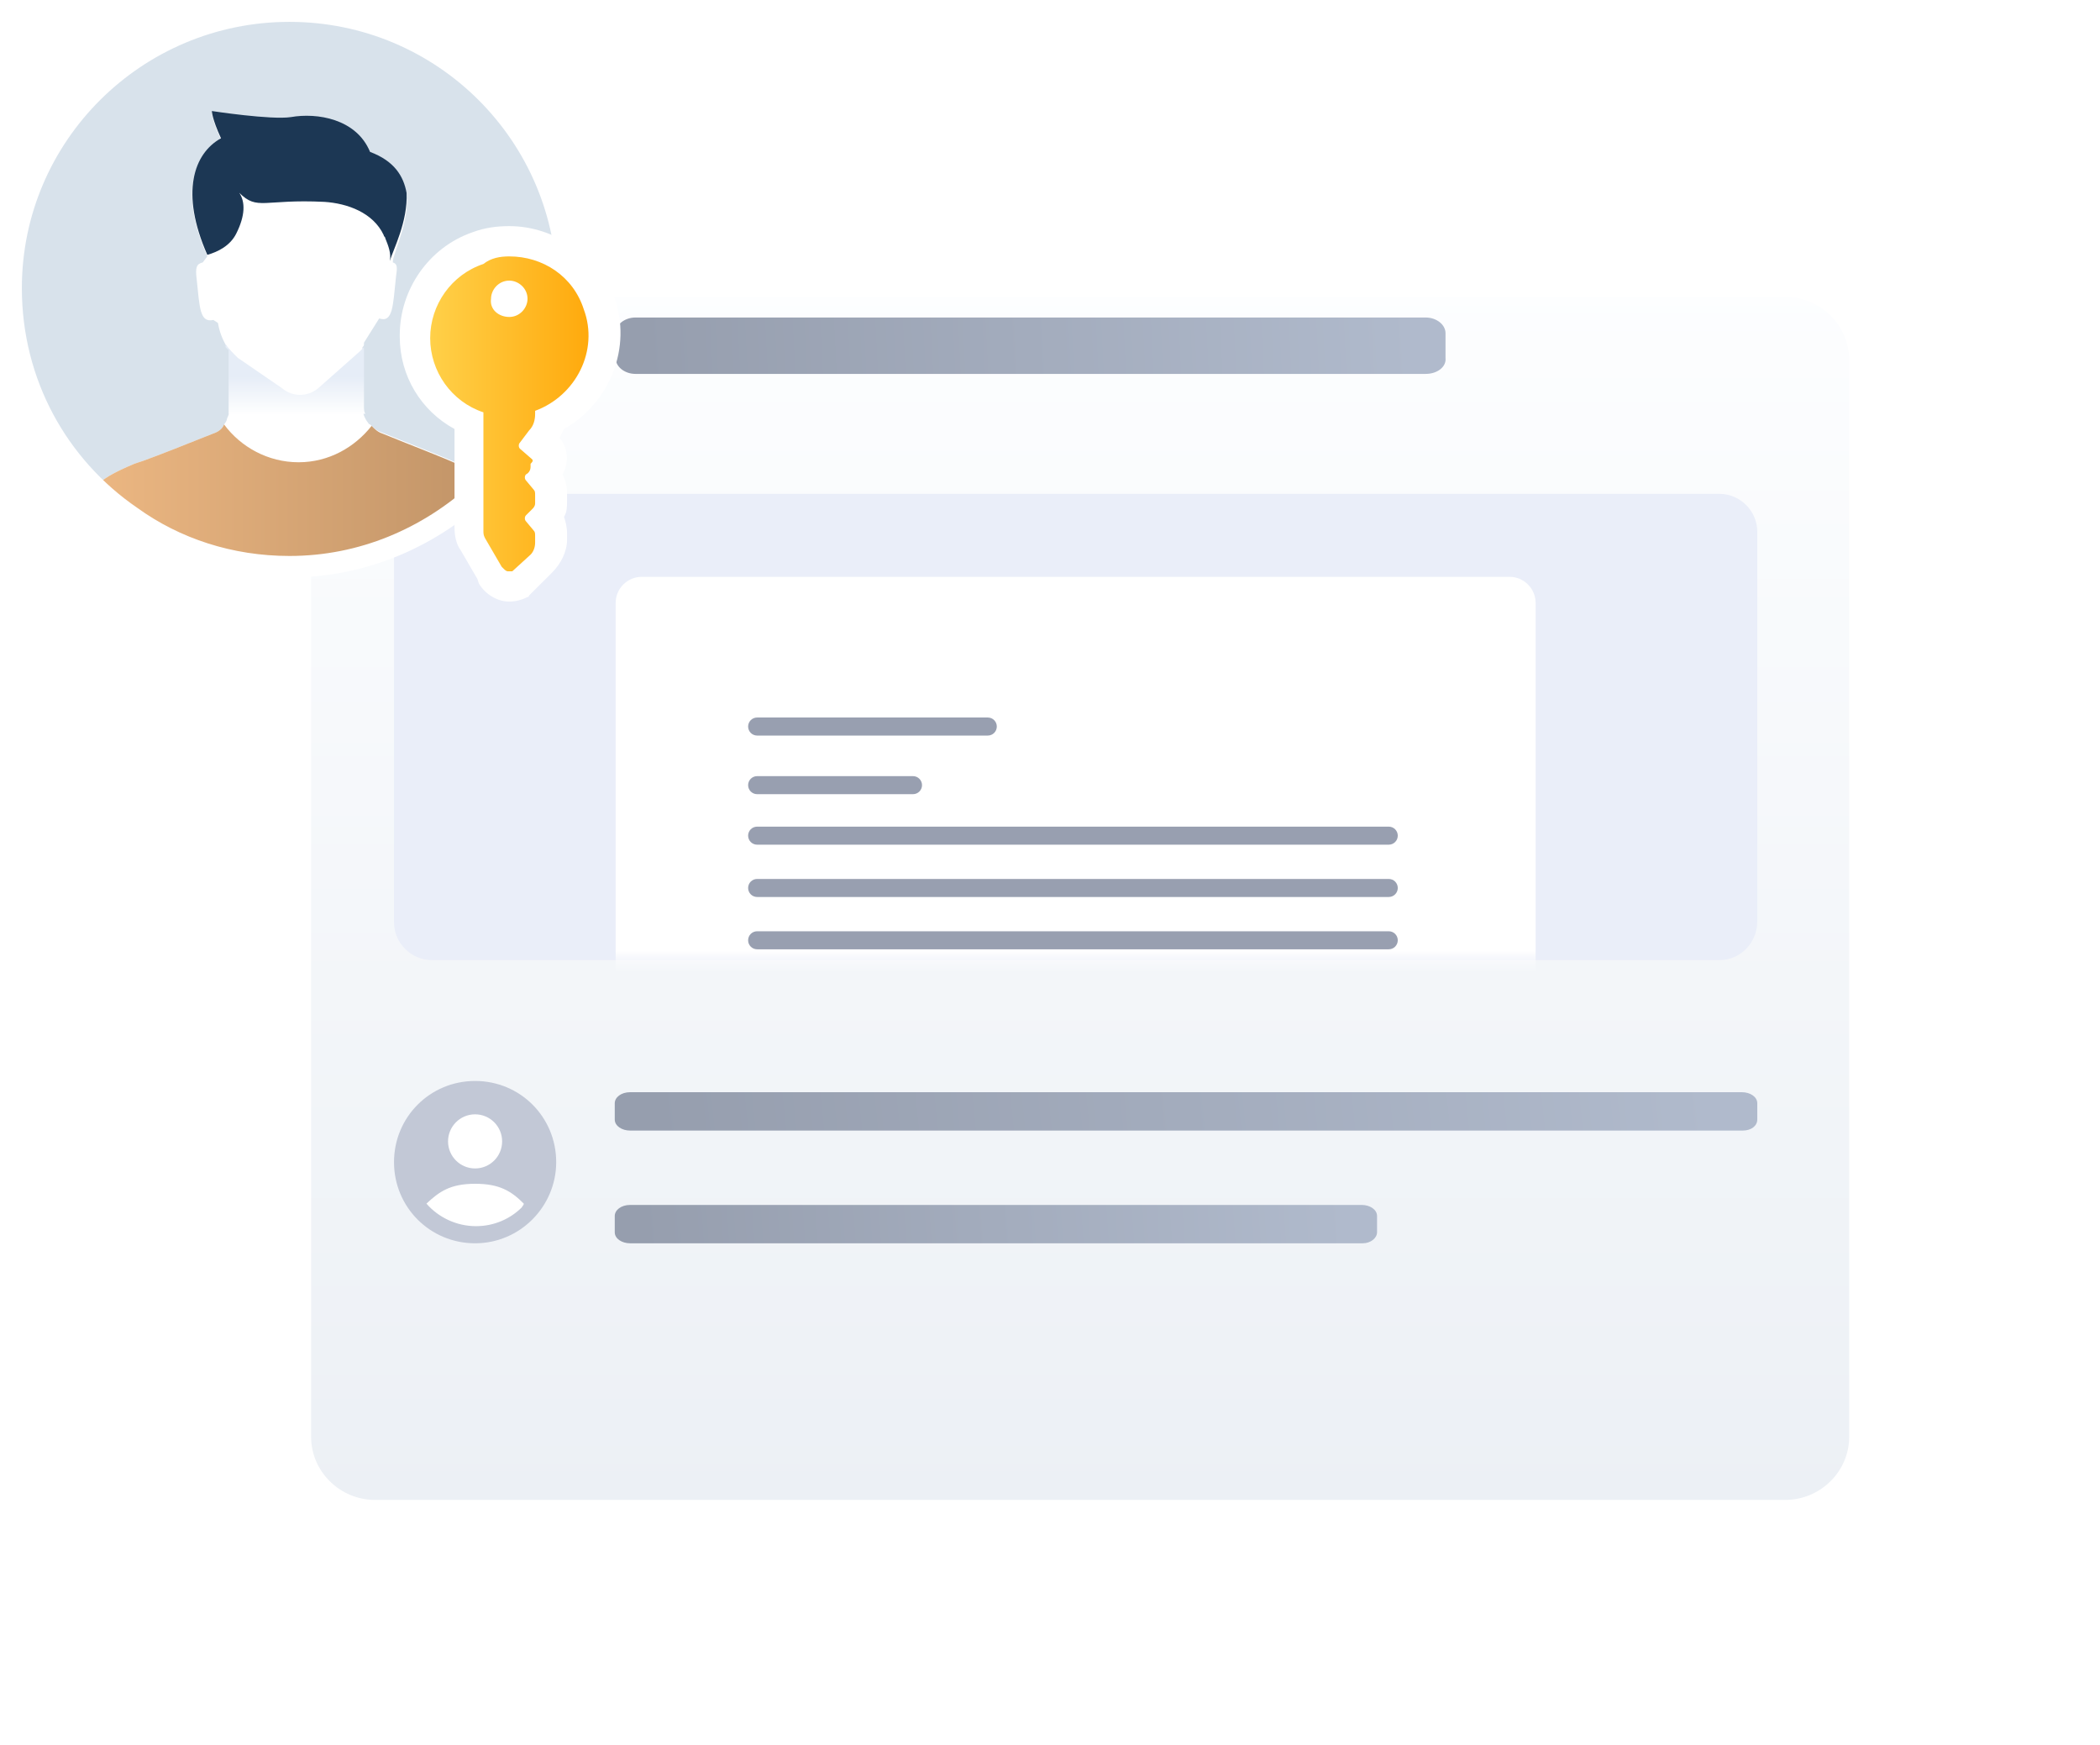
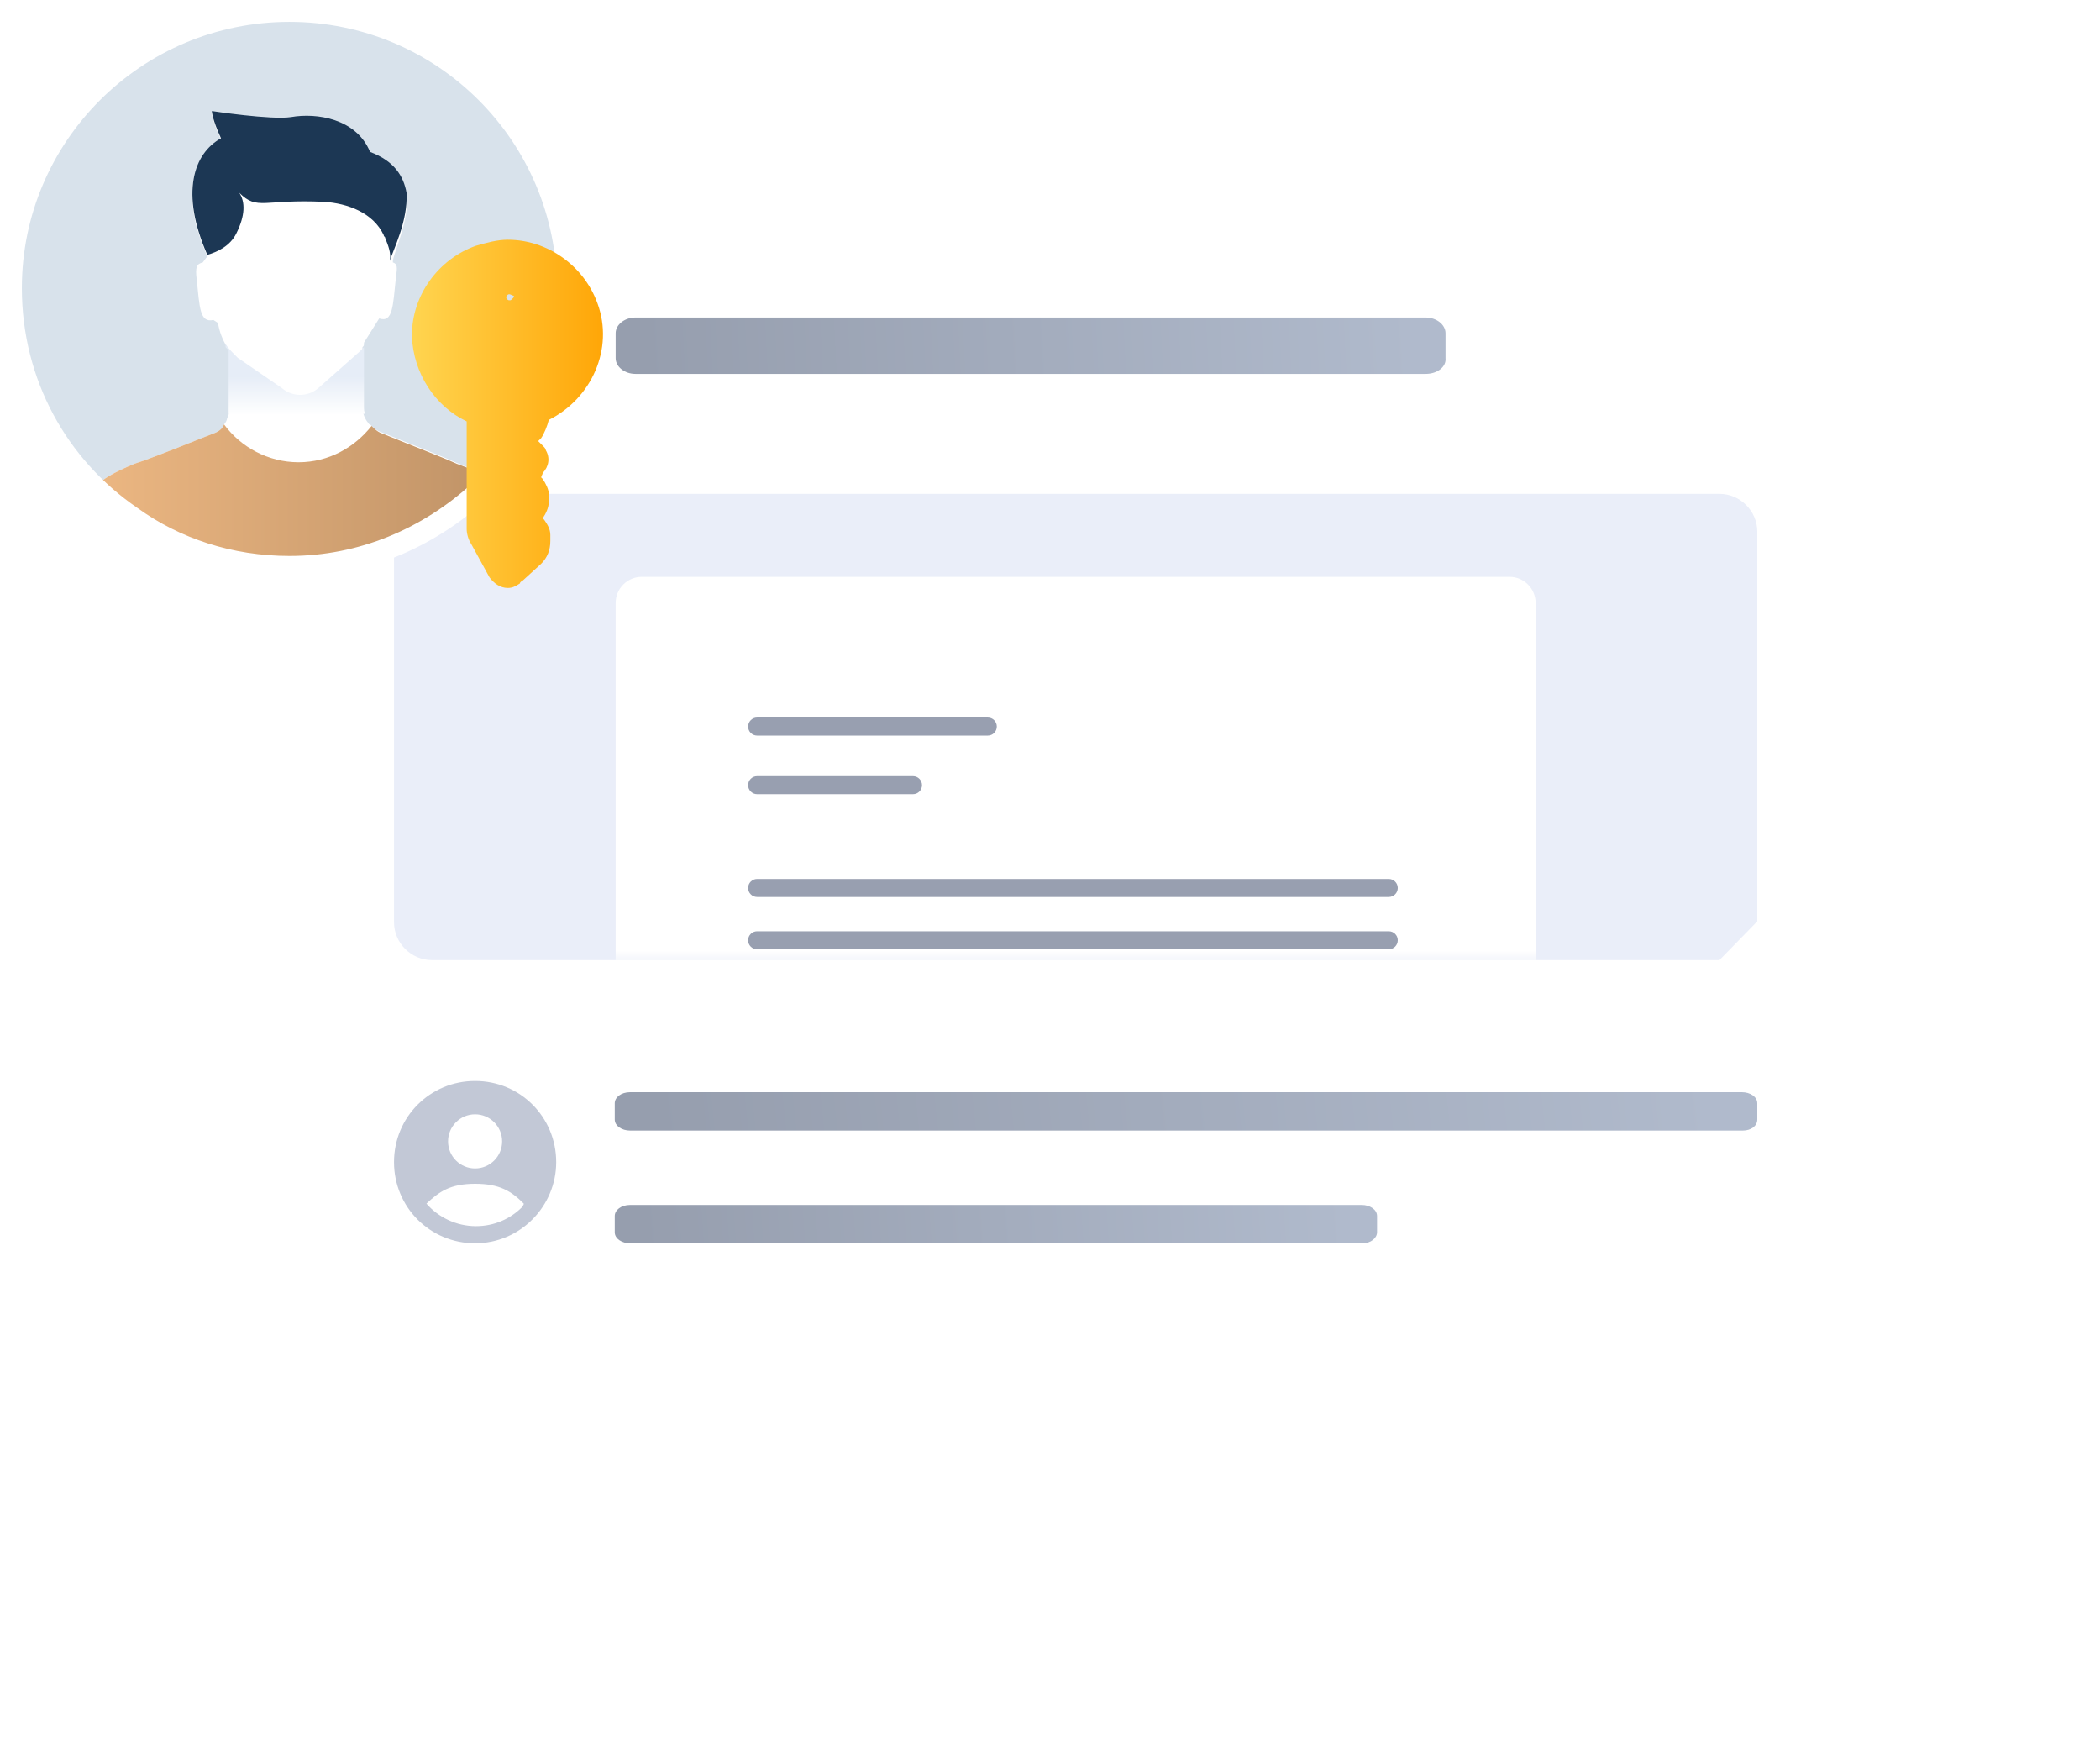
<svg xmlns="http://www.w3.org/2000/svg" width="189" height="157" viewBox="0 0 189 157" fill="none">
  <g filter="url(#filter0_d_3638_122194)">
-     <path d="M160.67 123.968H33.758C30.595 123.968 28 121.41 28 118.291V21.388C28 18.27 30.595 15.711 33.758 15.711H160.67C163.832 15.711 166.427 18.27 166.427 21.388V118.291C166.427 121.41 163.832 123.968 160.67 123.968Z" fill="url(#paint0_linear_3638_122194)" />
-   </g>
-   <path d="M154.75 86.395H38.867C37.002 86.395 35.461 84.853 35.461 82.986V47.847C35.461 45.981 37.002 44.439 38.867 44.439H154.75C156.615 44.439 158.156 45.981 158.156 47.847V82.905C158.156 84.853 156.615 86.395 154.75 86.395Z" fill="#EAEEF9" />
+     </g>
+   <path d="M154.75 86.395H38.867C37.002 86.395 35.461 84.853 35.461 82.986V47.847C35.461 45.981 37.002 44.439 38.867 44.439H154.75C156.615 44.439 158.156 45.981 158.156 47.847V82.905Z" fill="#EAEEF9" />
  <mask id="mask0_3638_122194" style="mask-type:alpha" maskUnits="userSpaceOnUse" x="35" y="44" width="124" height="43">
    <path d="M154.75 86.395H38.867C37.002 86.395 35.461 84.853 35.461 82.986V47.847C35.461 45.981 37.002 44.439 38.867 44.439H154.75C156.615 44.439 158.156 45.981 158.156 47.847V82.905C158.156 84.853 156.615 86.395 154.75 86.395Z" fill="#F1F3F9" />
  </mask>
  <g mask="url(#mask0_3638_122194)">
    <path d="M138.206 88.829H55.409V54.258C55.409 52.96 56.463 51.905 57.761 51.905H135.854C137.152 51.905 138.206 52.96 138.206 54.258V88.829Z" fill="white" />
  </g>
  <path fill-rule="evenodd" clip-rule="evenodd" d="M67.331 65.376C67.331 64.928 67.694 64.564 68.142 64.564H88.902C89.35 64.564 89.713 64.928 89.713 65.376C89.713 65.824 89.35 66.188 88.902 66.188H68.142C67.694 66.188 67.331 65.824 67.331 65.376Z" fill="#989FB0" />
  <path fill-rule="evenodd" clip-rule="evenodd" d="M67.331 70.651C67.331 70.203 67.694 69.839 68.142 69.839H82.171C82.619 69.839 82.982 70.203 82.982 70.651C82.982 71.099 82.619 71.462 82.171 71.462H68.142C67.694 71.462 67.331 71.099 67.331 70.651Z" fill="#989FB0" />
-   <path fill-rule="evenodd" clip-rule="evenodd" d="M67.331 75.195C67.331 74.747 67.694 74.384 68.142 74.384H124.989C125.437 74.384 125.8 74.747 125.8 75.195C125.8 75.644 125.437 76.007 124.989 76.007H68.142C67.694 76.007 67.331 75.644 67.331 75.195Z" fill="#989FB0" />
  <path fill-rule="evenodd" clip-rule="evenodd" d="M67.331 79.902C67.331 79.454 67.694 79.091 68.142 79.091H124.989C125.437 79.091 125.8 79.454 125.8 79.902C125.8 80.35 125.437 80.714 124.989 80.714H68.142C67.694 80.714 67.331 80.35 67.331 79.902Z" fill="#989FB0" />
  <path fill-rule="evenodd" clip-rule="evenodd" d="M67.331 84.609C67.331 84.161 67.694 83.798 68.142 83.798H124.989C125.437 83.798 125.8 84.161 125.8 84.609C125.8 85.058 125.437 85.421 124.989 85.421H68.142C67.694 85.421 67.331 85.058 67.331 84.609Z" fill="#989FB0" />
  <path d="M128.313 33.645H57.193C56.22 33.645 55.409 33.003 55.409 32.232V29.984C55.409 29.213 56.22 28.571 57.193 28.571H128.313C129.286 28.571 130.097 29.213 130.097 29.984V32.232C130.178 33.003 129.367 33.645 128.313 33.645Z" fill="url(#paint1_linear_3638_122194)" />
  <path d="M156.858 101.732H56.707C55.977 101.732 55.328 101.323 55.328 100.738V99.275C55.328 98.749 55.896 98.281 56.707 98.281H156.777C157.506 98.281 158.155 98.69 158.155 99.275V100.738C158.155 101.323 157.588 101.732 156.858 101.732Z" fill="url(#paint2_linear_3638_122194)" />
  <path d="M122.636 111.876H56.707C55.977 111.876 55.328 111.467 55.328 110.882V109.419C55.328 108.893 55.896 108.425 56.707 108.425H122.555C123.285 108.425 123.934 108.834 123.934 109.419V110.882C123.934 111.408 123.366 111.876 122.636 111.876Z" fill="url(#paint3_linear_3638_122194)" />
  <path d="M46.409 37.054H37.407C36.353 37.054 35.461 36.161 35.461 35.106V26.017C35.461 24.962 36.353 24.07 37.407 24.07H46.409C47.463 24.07 48.355 24.962 48.355 26.017V35.025C48.355 36.161 47.463 37.054 46.409 37.054Z" fill="#EAEEF9" />
  <path d="M42.759 111.876C38.705 111.876 35.461 108.63 35.461 104.573C35.461 100.515 38.705 97.269 42.759 97.269C46.814 97.269 50.058 100.515 50.058 104.573C50.058 108.549 46.814 111.876 42.759 111.876Z" fill="#C2C8D6" />
  <path d="M47.138 108.305C46.003 107.169 44.949 106.52 42.759 106.52C40.488 106.52 39.515 107.25 38.38 108.305C39.434 109.523 41.056 110.334 42.84 110.334C44.462 110.334 45.922 109.685 46.976 108.63C46.976 108.549 47.138 108.468 47.138 108.305C47.219 108.305 47.138 108.305 47.138 108.305Z" fill="white" />
  <path d="M42.758 105.141C44.102 105.141 45.191 104.051 45.191 102.706C45.191 101.361 44.102 100.271 42.758 100.271C41.414 100.271 40.325 101.361 40.325 102.706C40.325 104.051 41.414 105.141 42.758 105.141Z" fill="white" />
  <path fill-rule="evenodd" clip-rule="evenodd" d="M45.841 27.762H37.65V26.545H45.841V27.762Z" fill="#989FB0" />
  <path fill-rule="evenodd" clip-rule="evenodd" d="M45.841 31.008H37.65V29.791H45.841V31.008Z" fill="#989FB0" />
  <path fill-rule="evenodd" clip-rule="evenodd" d="M43.246 34.254H37.65V33.037H43.246V34.254Z" fill="#989FB0" />
  <path d="M51.1 26.066C51.1 32.741 48.499 38.735 44.119 43.23C43.708 43.639 43.434 44.048 43.024 44.32C38.506 48.407 32.62 50.995 26.05 50.995C20.711 50.995 15.784 49.361 11.814 46.5C10.582 45.683 9.487 44.729 8.529 43.775C3.875 39.28 1 33.013 1 25.93C1 12.171 12.225 1 26.05 1C39.875 1 51.1 12.171 51.1 26.066Z" fill="#E9F0F8" />
  <path d="M51.1 26.066C51.1 33.286 47.952 39.825 43.024 44.32C38.506 48.407 32.62 50.995 26.05 50.995C20.711 50.995 15.784 49.361 11.814 46.5C5.243 42.004 1 34.512 1 25.93C1 12.171 12.225 1 26.05 1C39.875 1 51.1 12.171 51.1 26.066Z" fill="#D8E2EB" />
  <path d="M44.256 43.231C43.845 43.639 43.572 44.048 43.161 44.321C38.644 48.407 32.758 50.996 26.187 50.996C20.849 50.996 15.921 49.361 11.951 46.5C10.719 45.683 9.624 44.729 8.666 43.776C9.214 43.094 10.172 42.55 12.088 41.732L12.909 41.46C14.415 40.915 16.468 40.097 19.206 39.008C19.617 38.871 20.027 38.599 20.164 38.19C20.301 38.054 20.438 37.782 20.438 37.645C20.575 37.373 20.712 36.964 20.712 36.556V31.515C20.575 31.379 20.575 31.379 20.438 31.243C20.027 30.561 19.754 29.88 19.617 29.063L19.206 28.791C17.974 29.063 17.974 27.701 17.7 25.112C17.564 24.023 17.7 23.75 18.248 23.614L18.659 23.069C17.7 20.889 17.29 19.118 17.29 17.484C17.29 15.032 18.385 13.397 19.891 12.579C19.069 10.809 19.069 10.127 19.069 10.127C19.069 10.127 24.408 10.945 26.187 10.672C28.514 10.264 32.073 10.809 33.305 13.806C35.495 14.623 36.317 15.985 36.59 17.484C36.864 19.8 35.495 22.524 35.358 23.478V23.614C35.769 23.75 35.769 24.023 35.632 24.976C35.358 27.564 35.358 29.063 34.127 28.654L32.758 30.834C32.758 31.107 32.758 31.107 32.621 31.243C32.621 31.651 32.621 32.333 32.621 36.556C32.621 37.1 32.758 37.509 33.032 37.918C33.168 38.054 33.168 38.19 33.305 38.19C33.579 38.463 33.853 38.735 34.264 38.871C37.275 40.097 39.465 40.915 40.971 41.596C42.613 42.277 43.572 42.686 44.256 43.231Z" fill="white" />
  <path d="M44.256 43.23C43.845 43.639 43.572 44.048 43.161 44.32C38.644 48.407 32.758 50.995 26.187 50.995C20.849 50.995 15.921 49.361 11.951 46.5C10.719 45.682 9.624 44.729 8.666 43.775C9.214 43.094 10.172 42.549 12.088 41.732L12.909 41.459C14.415 40.914 16.468 40.097 19.206 39.007C19.617 38.871 20.027 38.599 20.164 38.19C21.67 40.233 24.134 41.596 26.872 41.596C29.609 41.596 31.936 40.233 33.442 38.326C33.716 38.599 33.99 38.871 34.4 39.007C37.412 40.233 39.602 41.051 41.108 41.732C42.613 42.277 43.572 42.685 44.256 43.23Z" fill="url(#paint4_linear_3638_122194)" />
  <path d="M35.085 23.478C35.221 22.797 34.948 22.115 34.674 21.434C34.674 21.298 34.537 21.298 34.537 21.162C33.579 19.118 31.252 18.301 29.199 18.165C23.723 17.892 23.176 18.982 21.533 17.348C22.081 18.165 22.081 19.391 21.259 21.026C20.712 22.115 19.617 22.66 18.659 22.933C16.195 17.348 17.427 13.806 19.89 12.443C19.069 10.672 19.069 9.991 19.069 9.991C19.069 9.991 24.408 10.809 26.187 10.536C28.514 10.127 32.073 10.672 33.305 13.669C35.495 14.487 36.317 15.849 36.59 17.348C36.727 19.936 35.358 22.524 35.085 23.478Z" fill="#1C3754" />
  <path d="M20.576 36.556V31.515C20.439 31.379 20.439 31.379 20.302 31.243V30.97C20.576 31.379 20.986 31.788 21.397 32.196L25.366 34.921C26.325 35.738 27.694 35.738 28.652 34.921L32.348 31.651C32.484 31.515 32.621 31.379 32.758 31.243C32.758 31.651 32.758 32.333 32.758 36.556C32.758 36.828 32.758 37.1 32.895 37.237H20.576C20.576 37.1 20.576 36.828 20.576 36.556Z" fill="url(#paint5_linear_3638_122194)" />
  <path d="M51.1 26.066C51.1 33.286 47.952 39.825 43.024 44.32C38.506 48.407 32.62 50.995 26.05 50.995C20.711 50.995 15.784 49.361 11.814 46.5C5.243 42.004 1 34.512 1 25.93C1 12.171 12.225 1 26.05 1C39.875 1 51.1 12.171 51.1 26.066Z" stroke="white" stroke-width="1.935" stroke-miterlimit="10" stroke-linecap="round" stroke-linejoin="round" />
  <path d="M45.697 52.906C45.013 52.906 44.465 52.497 44.054 51.952L42.412 48.955C42.138 48.546 42.001 48.001 42.001 47.593V37.92C39.127 36.558 37.21 33.561 37.073 30.292C37.073 30.292 37.073 30.292 37.073 30.156C37.073 26.614 39.4 23.344 42.822 22.118C43.781 21.846 44.739 21.573 45.697 21.573C49.256 21.573 52.541 23.889 53.773 27.295C55.279 31.382 53.226 35.877 49.393 37.784C49.256 38.329 48.982 39.01 48.708 39.419L48.435 39.691L48.845 40.1C48.982 40.236 49.119 40.373 49.119 40.509C49.53 41.19 49.393 42.007 48.845 42.552C48.845 42.688 48.708 42.825 48.708 42.961L48.845 43.097C49.119 43.506 49.393 44.051 49.393 44.459V45.141C49.393 45.685 49.119 46.23 48.845 46.639L48.982 46.775C49.256 47.184 49.53 47.593 49.53 48.138V48.682C49.53 49.5 49.256 50.181 48.708 50.726L47.066 52.224C47.066 52.224 46.792 52.361 46.792 52.497C46.381 52.769 46.108 52.906 45.697 52.906ZM45.834 26.477C45.697 26.477 45.56 26.614 45.56 26.75C45.56 26.886 45.697 27.022 45.834 27.022C45.971 27.022 45.971 27.022 46.108 26.886C46.245 26.75 46.245 26.75 46.245 26.614C46.108 26.614 45.971 26.477 45.834 26.477Z" fill="url(#paint6_linear_3638_122194)" />
-   <path d="M45.834 23.072C48.846 23.072 51.583 24.843 52.542 27.84C53.91 31.518 51.857 35.605 48.161 36.967V37.239C48.161 37.784 48.024 38.329 47.614 38.738L46.792 39.828C46.656 39.964 46.656 40.236 46.792 40.373L47.888 41.326C48.024 41.462 47.888 41.599 47.751 41.735V41.871V42.007C47.751 42.28 47.614 42.552 47.34 42.688C47.203 42.825 47.203 43.097 47.34 43.233L48.024 44.051C48.161 44.187 48.161 44.323 48.161 44.596V45.277C48.161 45.549 48.024 45.685 47.888 45.822L47.34 46.367C47.203 46.503 47.203 46.775 47.34 46.911L48.024 47.729C48.161 47.865 48.161 48.001 48.161 48.274V48.819C48.161 49.227 48.024 49.636 47.751 49.908L46.108 51.407C46.108 51.407 46.108 51.407 45.971 51.407C45.834 51.407 45.834 51.407 45.697 51.407C45.56 51.407 45.424 51.271 45.287 51.135L45.15 50.998L43.644 48.41C43.507 48.138 43.507 48.001 43.507 47.729V37.103C40.633 36.15 38.716 33.425 38.716 30.428C38.716 27.431 40.633 24.706 43.507 23.753C44.192 23.208 45.013 23.072 45.834 23.072ZM45.834 28.521C46.792 28.521 47.477 27.703 47.477 26.886C47.477 25.933 46.656 25.251 45.834 25.251C44.876 25.251 44.192 26.069 44.192 26.886C44.055 27.84 44.876 28.521 45.834 28.521ZM45.834 20.347C44.739 20.347 43.644 20.483 42.549 20.892C38.579 22.254 35.978 26.069 35.978 30.155V30.292C35.978 33.834 37.895 36.967 40.906 38.602V47.456C40.906 48.138 41.043 48.955 41.454 49.5L42.96 52.088L43.096 52.497C43.644 53.45 44.739 54.132 45.834 54.132C46.382 54.132 46.929 53.995 47.477 53.723C47.477 53.723 47.614 53.723 47.614 53.587C47.751 53.45 47.888 53.314 48.024 53.178L49.667 51.543C50.488 50.726 51.036 49.636 51.036 48.546V48.001C51.036 47.456 50.899 46.911 50.762 46.503C51.036 46.094 51.036 45.549 51.036 45.004V44.323C51.036 43.778 50.899 43.233 50.625 42.688C51.173 41.735 51.173 40.509 50.488 39.555L50.351 39.419C50.488 39.147 50.625 38.874 50.762 38.602C54.869 36.286 56.922 31.245 55.279 26.75C53.773 23.072 49.941 20.347 45.834 20.347Z" fill="white" />
  <defs>
    <filter id="filter0_d_3638_122194" x="6" y="4.711" width="182.428" height="152.257" filterUnits="userSpaceOnUse" color-interpolation-filters="sRGB">
      <feFlood flood-opacity="0" result="BackgroundImageFix" />
      <feColorMatrix in="SourceAlpha" type="matrix" values="0 0 0 0 0 0 0 0 0 0 0 0 0 0 0 0 0 0 127 0" result="hardAlpha" />
      <feOffset dy="11" />
      <feGaussianBlur stdDeviation="11" />
      <feColorMatrix type="matrix" values="0 0 0 0 0.398 0 0 0 0 0.477 0 0 0 0 0.575 0 0 0 0.18 0" />
      <feBlend mode="normal" in2="BackgroundImageFix" result="effect1_dropShadow_3638_122194" />
      <feBlend mode="normal" in="SourceGraphic" in2="effect1_dropShadow_3638_122194" result="shape" />
    </filter>
    <linearGradient id="paint0_linear_3638_122194" x1="97.168" y1="13.207" x2="97.168" y2="125.135" gradientUnits="userSpaceOnUse">
      <stop stop-color="#FDFEFF" />
      <stop offset="0.996" stop-color="#ECF0F5" />
    </linearGradient>
    <linearGradient id="paint1_linear_3638_122194" x1="127.139" y1="28.571" x2="57.868" y2="32.121" gradientUnits="userSpaceOnUse">
      <stop stop-color="#B0BACC" />
      <stop offset="1" stop-color="#969EAE" />
    </linearGradient>
    <linearGradient id="paint2_linear_3638_122194" x1="154.076" y1="98.281" x2="59.48" y2="108.093" gradientUnits="userSpaceOnUse">
      <stop stop-color="#B0BACC" />
      <stop offset="1" stop-color="#969EAE" />
    </linearGradient>
    <linearGradient id="paint3_linear_3638_122194" x1="121.212" y1="108.425" x2="57.723" y2="112.819" gradientUnits="userSpaceOnUse">
      <stop stop-color="#B0BACC" />
      <stop offset="1" stop-color="#969EAE" />
    </linearGradient>
    <linearGradient id="paint4_linear_3638_122194" x1="8.473" y1="44.591" x2="44.227" y2="44.591" gradientUnits="userSpaceOnUse">
      <stop stop-color="#ECB782" />
      <stop offset="1" stop-color="#C09367" />
    </linearGradient>
    <linearGradient id="paint5_linear_3638_122194" x1="26.6" y1="37.366" x2="26.6" y2="33.846" gradientUnits="userSpaceOnUse">
      <stop stop-color="white" />
      <stop offset="0.991" stop-color="#E6EDF7" />
    </linearGradient>
    <linearGradient id="paint6_linear_3638_122194" x1="37.251" y1="37.313" x2="54.333" y2="37.313" gradientUnits="userSpaceOnUse">
      <stop offset="0.003" stop-color="#FFD44F" />
      <stop offset="1" stop-color="#FFA607" />
    </linearGradient>
  </defs>
</svg>